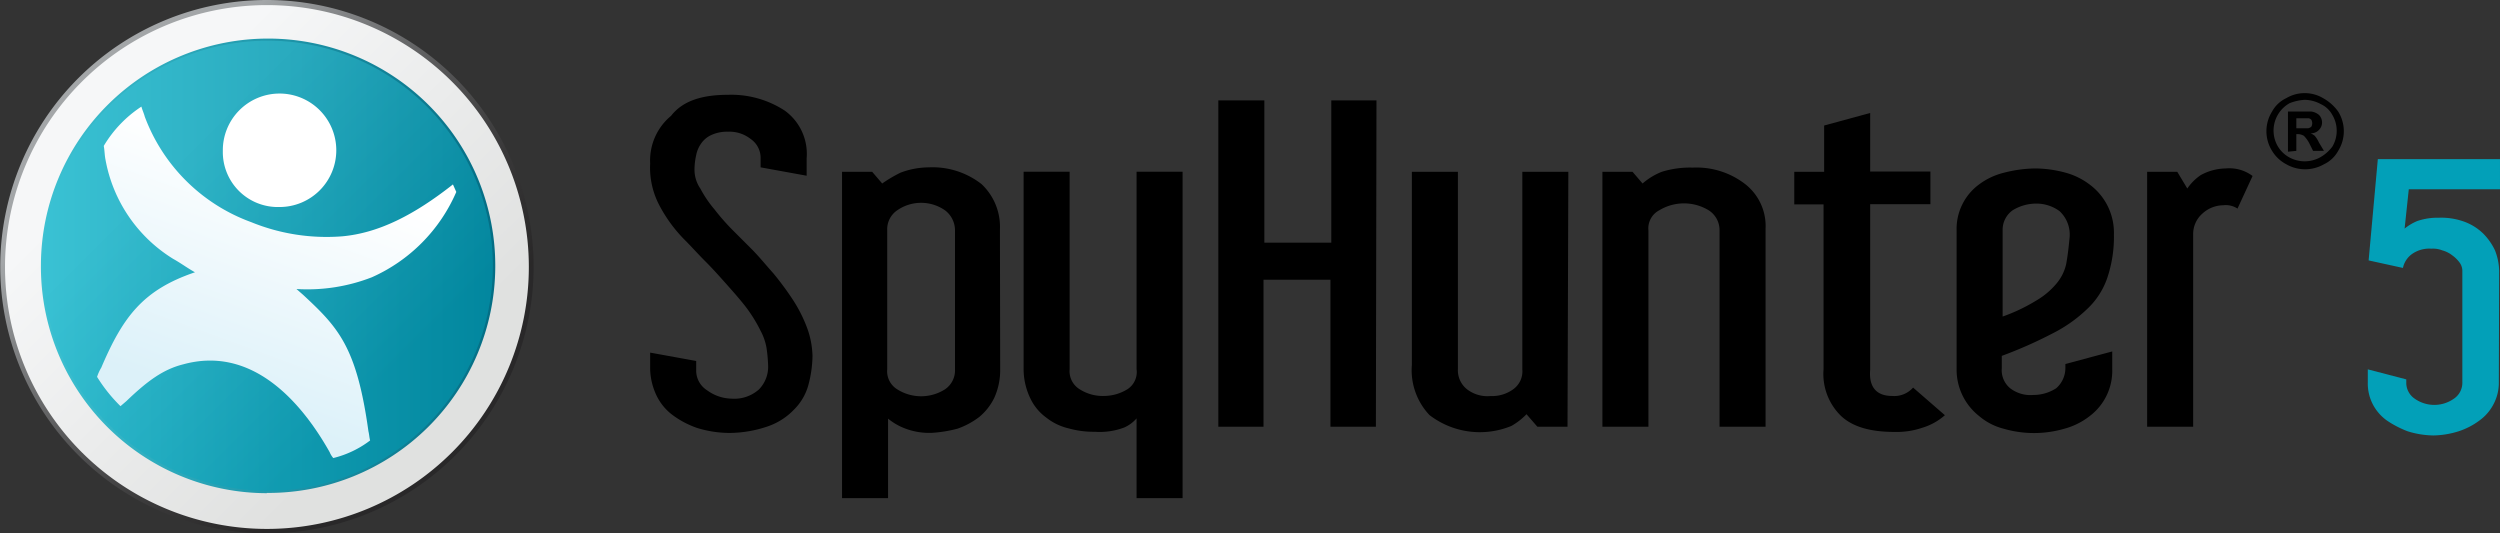
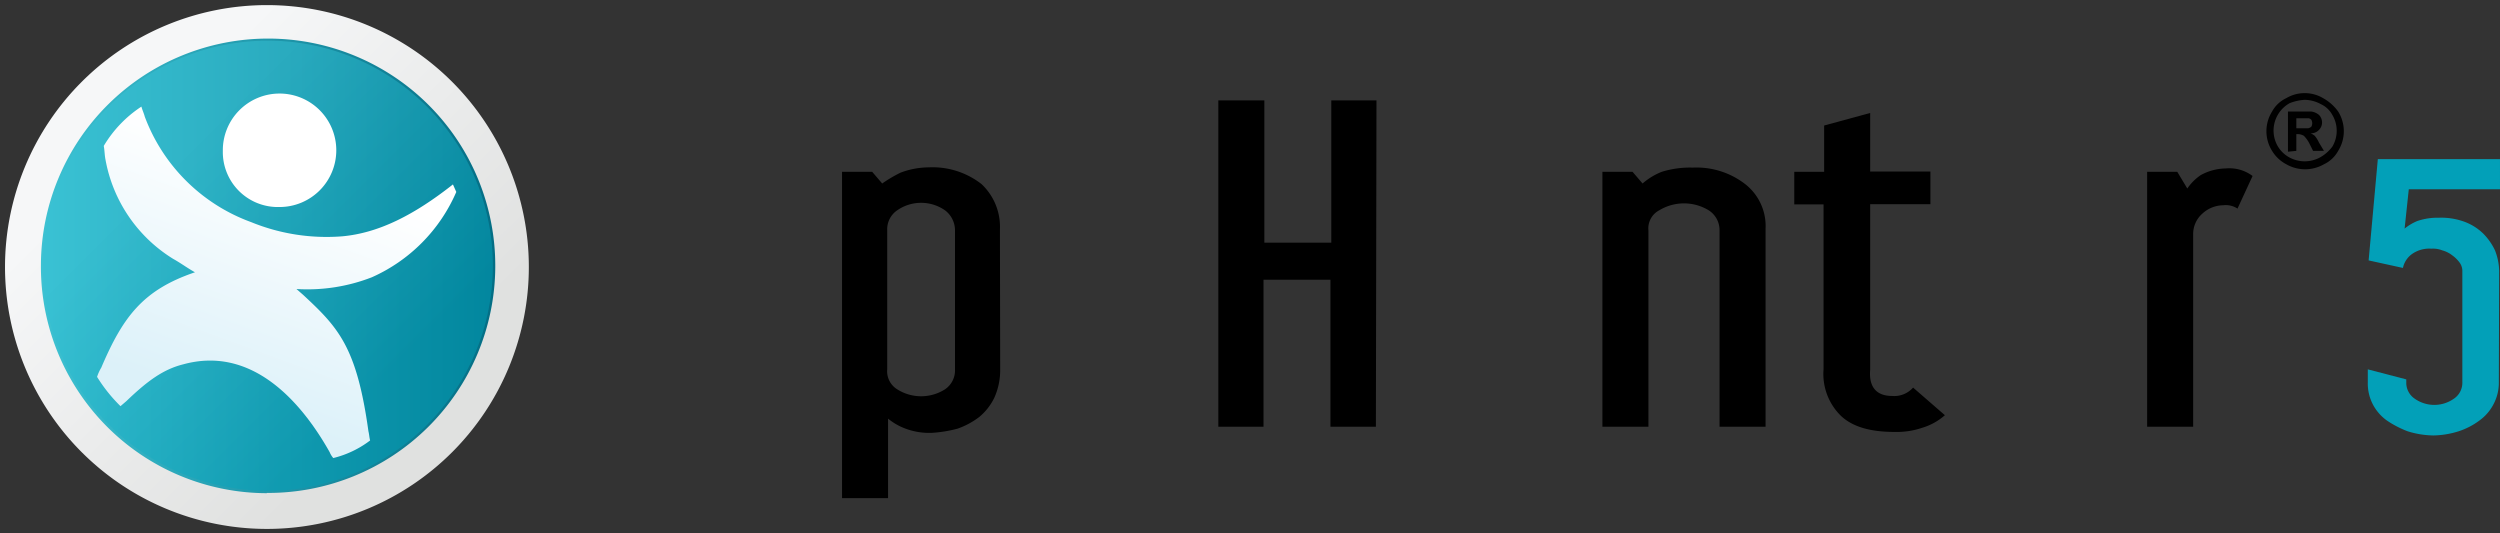
<svg xmlns="http://www.w3.org/2000/svg" viewBox="0 0 298.77 63.74">
  <rect x="0" y="0" width="298.77" height="63.74" fill="#333333" stroke="none" />
  <defs>
    <style>.cls-1{fill:#02a0b8;}.cls-2{fill:url(#linear-gradient);}.cls-3{fill:url(#linear-gradient-2);}.cls-4{fill:url(#linear-gradient-3);}.cls-5{opacity:0.5;isolation:isolate;fill:url(#linear-gradient-4);}.cls-6{fill:url(#linear-gradient-5);}.cls-7{fill:url(#linear-gradient-6);}</style>
    <linearGradient id="linear-gradient" x1="328.9" y1="-344" x2="296.94" y2="-312.02" gradientTransform="matrix(1, 0, 0, -1, -281.08, -296.16)" gradientUnits="userSpaceOnUse">
      <stop offset="0" stop-color="#1a1718" stop-opacity="0.4" />
      <stop offset="1" stop-color="#a3a6a8" />
    </linearGradient>
    <linearGradient id="linear-gradient-2" x1="49.33" y1="-260.24" x2="17.93" y2="-228.83" gradientTransform="matrix(1, 0, 0, -1, -1.81, -212.67)" gradientUnits="userSpaceOnUse">
      <stop offset="0" stop-color="#e0e1e0" />
      <stop offset="1" stop-color="#f6f7f8" />
    </linearGradient>
    <linearGradient id="linear-gradient-3" x1="6.57" y1="-244.45" x2="60.77" y2="-244.45" gradientTransform="matrix(1, 0, 0, -1, -1.81, -212.67)" gradientUnits="userSpaceOnUse">
      <stop offset="0" stop-color="#3ec2d2" />
      <stop offset="1" stop-color="#036e85" />
    </linearGradient>
    <linearGradient id="linear-gradient-4" x1="47.64" y1="-258.25" x2="19.97" y2="-230.59" gradientTransform="matrix(1, 0, 0, -1, -1.81, -212.67)" gradientUnits="userSpaceOnUse">
      <stop offset="0" stop-color="#02a0b8" />
      <stop offset="0.91" stop-color="#35c1d5" />
    </linearGradient>
    <linearGradient id="linear-gradient-5" x1="35.89" y1="-231.9" x2="25.64" y2="-260.07" gradientTransform="matrix(1, 0, 0, -1, -1.81, -212.67)" gradientUnits="userSpaceOnUse">
      <stop offset="0" stop-color="#fff" />
      <stop offset="1" stop-color="#dcf1f9" />
    </linearGradient>
    <linearGradient id="linear-gradient-6" x1="36.98" y1="-225.86" x2="33.5" y2="-235.69" gradientTransform="matrix(1, 0, 0, -1, -1.81, -212.67)" gradientUnits="userSpaceOnUse">
      <stop offset="0" stop-color="#fff" />
      <stop offset="1" stop-color="#fff" />
    </linearGradient>
  </defs>
  <title>sh_2018_black</title>
  <g id="Layer_2" data-name="Layer 2">
    <g id="Layer_1-2" data-name="Layer 1">
      <g id="Layer_2-2" data-name="Layer 2">
        <g id="Layer_1-2-2" data-name="Layer 1-2">
          <g id="Layer_2-2-2" data-name="Layer 2-2">
            <g id="Layer_4" data-name="Layer 4">
              <path class="cls-1" d="M298.63,45.74a5.42,5.42,0,0,1-.6,2.5,5.51,5.51,0,0,1-1.7,2,8.53,8.53,0,0,1-2.5,1.3,10.47,10.47,0,0,1-3,.5,10.59,10.59,0,0,1-3.1-.5,11.88,11.88,0,0,1-2.5-1.3,5.51,5.51,0,0,1-1.7-2,5.42,5.42,0,0,1-.56-2.5v-1.6l4.6,1.2v.4a2.28,2.28,0,0,0,1,1.9,4.06,4.06,0,0,0,4.7,0,2.28,2.28,0,0,0,1-1.9V32.42a1.69,1.69,0,0,0-.3-1,3.82,3.82,0,0,0-.9-.9,3.38,3.38,0,0,0-1.2-.6,3,3,0,0,0-1.3-.2,3.56,3.56,0,0,0-2.4.7,2.75,2.75,0,0,0-1,1.6l-4.1-.9,1.1-12.1h14.6v3.6h-10.9l-.5,4.7a6,6,0,0,1,1.5-.9,7.46,7.46,0,0,1,2.6-.4,8.08,8.08,0,0,1,3.1.5,6.36,6.36,0,0,1,2.2,1.4,7.18,7.18,0,0,1,1.4,2,7,7,0,0,1,.5,2.5Z" />
              <path d="M275.43,11.13a4.28,4.28,0,0,1,2.2.6,5.48,5.48,0,0,1,1.8,1.6,4.43,4.43,0,0,1,0,4.7,3.75,3.75,0,0,1-1.7,1.6,4.52,4.52,0,0,1-4.5,0,4.36,4.36,0,0,1-1.7-1.6,4.43,4.43,0,0,1,0-4.7,3.75,3.75,0,0,1,1.7-1.6A4.28,4.28,0,0,1,275.43,11.13Zm0,.8a5.84,5.84,0,0,0-1.8.4,3.75,3.75,0,0,0-1.5,5,3.61,3.61,0,0,0,1.5,1.5,3.83,3.83,0,0,0,3.6,0,4.71,4.71,0,0,0,1.5-1.3,3.7,3.7,0,0,0,0-3.8,3,3,0,0,0-1.4-1.3,4.14,4.14,0,0,0-1.9-.5Zm-2,6.2v-4.8h2.8a1.8,1.8,0,0,1,.9.4,1.27,1.27,0,0,1,0,1.8h0a1.28,1.28,0,0,1-1,.4,2.19,2.19,0,0,1,.5.3,3.51,3.51,0,0,1,.5.8l.6,1h-1.3l-.4-.8a3.59,3.59,0,0,0-.7-1,1.45,1.45,0,0,0-.7-.2h-.2v2Zm1-2.8h1.4a.76.76,0,0,0,.4-.2.85.85,0,0,0,0-.8.52.52,0,0,0-.4-.2h-1.4Z" />
-               <path d="M87,11.33a11.69,11.69,0,0,1,6.8,1.9,6.38,6.38,0,0,1,2.6,5.7V21l-5.5-1v-1.2a2.75,2.75,0,0,0-1.2-2.2A4.1,4.1,0,0,0,87,15.74a4.48,4.48,0,0,0-2,.4,2.94,2.94,0,0,0-1.2,1,3.51,3.51,0,0,0-.6,1.4,7.77,7.77,0,0,0-.2,1.6,4,4,0,0,0,.7,2.4,13.79,13.79,0,0,0,1.7,2.5,26.22,26.22,0,0,0,2.2,2.5l2.2,2.2c.9.9,1.7,1.9,2.6,2.9a35.53,35.53,0,0,1,2.3,3.1,17.1,17.1,0,0,1,1.7,3.3,10.39,10.39,0,0,1,.7,3.5,14.08,14.08,0,0,1-.5,3.5,6.57,6.57,0,0,1-1.7,2.9,7.89,7.89,0,0,1-3.1,2,14.35,14.35,0,0,1-4.6.8,13.2,13.2,0,0,1-3.9-.6,10.81,10.81,0,0,1-3-1.6,6.34,6.34,0,0,1-1.9-2.4,7.75,7.75,0,0,1-.7-3v-2l5.5,1v1.2a2.77,2.77,0,0,0,1.3,2.3,5.08,5.08,0,0,0,2.9,1,4.43,4.43,0,0,0,3.3-1.1,3.86,3.86,0,0,0,1.1-2.7,17.85,17.85,0,0,0-.2-2.3,6.79,6.79,0,0,0-.7-2,17.48,17.48,0,0,0-1.8-2.9c-.7-.9-1.5-1.8-2.3-2.7s-1.6-1.8-2.5-2.7-1.7-1.8-2.5-2.6a17.3,17.3,0,0,1-3-4.1,9.65,9.65,0,0,1-1.1-5,6.93,6.93,0,0,1,2.5-5.7C81.63,12,84,11.33,87,11.33Z" />
              <path d="M119.53,44.13a8,8,0,0,1-.7,3.4,6.83,6.83,0,0,1-1.8,2.3,9.39,9.39,0,0,1-2.6,1.4,15.44,15.44,0,0,1-3.1.5,8.08,8.08,0,0,1-3.1-.5,7.19,7.19,0,0,1-2.1-1.2v9.5h-5.5v-39h3.6l1.2,1.4a15.92,15.92,0,0,1,2.2-1.3A9.74,9.74,0,0,1,111,20a9.51,9.51,0,0,1,6.3,2,7,7,0,0,1,2.2,5.4Zm-5.4-16.6a3,3,0,0,0-1.2-2.4,5,5,0,0,0-5.7,0,2.73,2.73,0,0,0-1.2,2.4v16.6a2.53,2.53,0,0,0,1.2,2.4,5.33,5.33,0,0,0,5.7,0,2.73,2.73,0,0,0,1.2-2.4Z" />
-               <path d="M141.33,59.53h-5.5V50a4.18,4.18,0,0,1-1.5,1.1,8.28,8.28,0,0,1-3.5.5,11,11,0,0,1-3.1-.4,6.78,6.78,0,0,1-2.7-1.3,6,6,0,0,1-1.9-2.3,8.08,8.08,0,0,1-.8-3.4V20.52h5.5v23.6a2.53,2.53,0,0,0,1.2,2.4,5.1,5.1,0,0,0,2.9.8,5.38,5.38,0,0,0,2.8-.8,2.45,2.45,0,0,0,1.1-2.4V20.52h5.5Z" />
              <path d="M164.43,51H159V33.43h-8V51h-5.4V12h5.5V29h8V12h5.4Z" />
-               <path d="M187.33,51h-3.6l-1.3-1.5a7.94,7.94,0,0,1-1.8,1.4,9.88,9.88,0,0,1-9.8-1.3,7.81,7.81,0,0,1-2.1-6V20.53h5.5v23.6a2.89,2.89,0,0,0,1.1,2.4,4,4,0,0,0,2.8.8,4.3,4.3,0,0,0,2.7-.8,2.64,2.64,0,0,0,1.1-2.4V20.53h5.5Z" />
              <path d="M211,51h-5.5V27.53a2.81,2.81,0,0,0-1.3-2.4,5.69,5.69,0,0,0-5.9,0,2.43,2.43,0,0,0-1.3,2.4V51h-5.5V20.53h3.6l1.2,1.4a7.89,7.89,0,0,1,2.3-1.4,11.41,11.41,0,0,1,3.7-.5,9.51,9.51,0,0,1,6.3,2,6.36,6.36,0,0,1,2.4,5.3Z" />
              <path d="M226.13,47.32a3,3,0,0,0,2.5-1l3.8,3.3a7.2,7.2,0,0,1-2.7,1.5,9.46,9.46,0,0,1-3.3.5c-2.9,0-5-.6-6.4-1.9a7,7,0,0,1-2.1-5.6V24.43h-3.5v-3.9H218V15l5.5-1.5v7h7.2v3.9h-7.2v19.8C223.33,46.23,224.23,47.32,226.13,47.32Z" />
-               <path d="M252.43,44.13a6.78,6.78,0,0,1-2.7,5.6,8.47,8.47,0,0,1-3,1.5,13,13,0,0,1-7.3,0,7.3,7.3,0,0,1-2.9-1.5,7.06,7.06,0,0,1-2.7-5.6V27.53a6.6,6.6,0,0,1,2.7-5.5,8.26,8.26,0,0,1,3-1.4,15.68,15.68,0,0,1,3.7-.5,14.22,14.22,0,0,1,3.6.5,8.47,8.47,0,0,1,3,1.5,7.16,7.16,0,0,1,2.8,5.9,15.28,15.28,0,0,1-.8,5.2,9.13,9.13,0,0,1-2.4,3.7,16.91,16.91,0,0,1-4.1,2.9,52.14,52.14,0,0,1-6.1,2.7V44a2.8,2.8,0,0,0,1,2.4,4,4,0,0,0,2.8.8,5,5,0,0,0,2.7-.8,3.19,3.19,0,0,0,1.1-2.4v-.5l5.6-1.5v2.1Zm-5.1-15.7a3.82,3.82,0,0,0-1.2-3.2,4.68,4.68,0,0,0-2.8-.9,5.38,5.38,0,0,0-2.8.8,2.85,2.85,0,0,0-1.2,2.4v10.3a20.88,20.88,0,0,0,4-1.9,9.14,9.14,0,0,0,2.4-2,5.45,5.45,0,0,0,1.2-2.4c.2-1.1.3-2.1.4-3.1Z" />
              <path d="M266,20.13a4.62,4.62,0,0,1,3.2.9l-1.8,3.9a2.54,2.54,0,0,0-1.7-.4,3.74,3.74,0,0,0-2.5,1,3.25,3.25,0,0,0-1.1,2.5V51h-5.5V20.53h3.6l1.2,2a6.09,6.09,0,0,1,1.6-1.6A6.41,6.41,0,0,1,266,20.13Z" />
              <g id="logo_icon" data-name="logo icon">
-                 <path id="boarder" class="cls-2" d="M32,63.74a31.87,31.87,0,1,0-.2,0Z" />
                <path id="outer_frame" data-name="outer frame" class="cls-3" d="M32,63.21a31.3,31.3,0,1,0-.2,0Z" />
                <path id="logo_bg" data-name="logo bg" class="cls-4" d="M31.89,58.91a27.15,27.15,0,1,0-27-27.3v.13h0a27.06,27.06,0,0,0,26.92,27.2h.08Z" />
                <path id="logo_highlight" data-name="logo highlight" class="cls-5" d="M32,58.66a26.9,26.9,0,1,0-26.9-27v.08A27,27,0,0,0,32,58.66Z" />
                <g id="ESG_man" data-name="ESG man">
                  <path id="body" class="cls-6" d="M39.83,54.74a11.94,11.94,0,0,0,4.4-2.1c-.1-.4-.1-.7-.2-1.1-1.4-10.1-3.6-12.4-7.8-16.3l-.8-.7a21.27,21.27,0,0,0,9-1.4,19.72,19.72,0,0,0,10.1-10.2l-.4-.9c-4.7,3.7-8.9,5.8-13.2,6.2A23.83,23.83,0,0,1,30,26.54a21.37,21.37,0,0,1-12.7-12.6c-.1-.4-.3-.8-.4-1.2a14.45,14.45,0,0,0-4.5,4.7c.1.5.1,1.1.2,1.6a17.6,17.6,0,0,0,8.1,11.9c.9.5,1.7,1.1,2.6,1.6-6.2,2.1-8.6,5.3-11.2,11.4a5.36,5.36,0,0,0-.5,1.1,18.71,18.71,0,0,0,2.8,3.5l.7-.6c2.5-2.4,4.4-3.8,6.8-4.4,8-2.2,13.9,4.1,17.5,10.5A2.51,2.51,0,0,0,39.83,54.74Z" />
                  <path id="head" class="cls-7" d="M33.43,24.74a6.78,6.78,0,1,0-6.8-6.7h0a6.57,6.57,0,0,0,6.4,6.7Z" />
                </g>
              </g>
            </g>
          </g>
        </g>
      </g>
    </g>
  </g>
</svg>